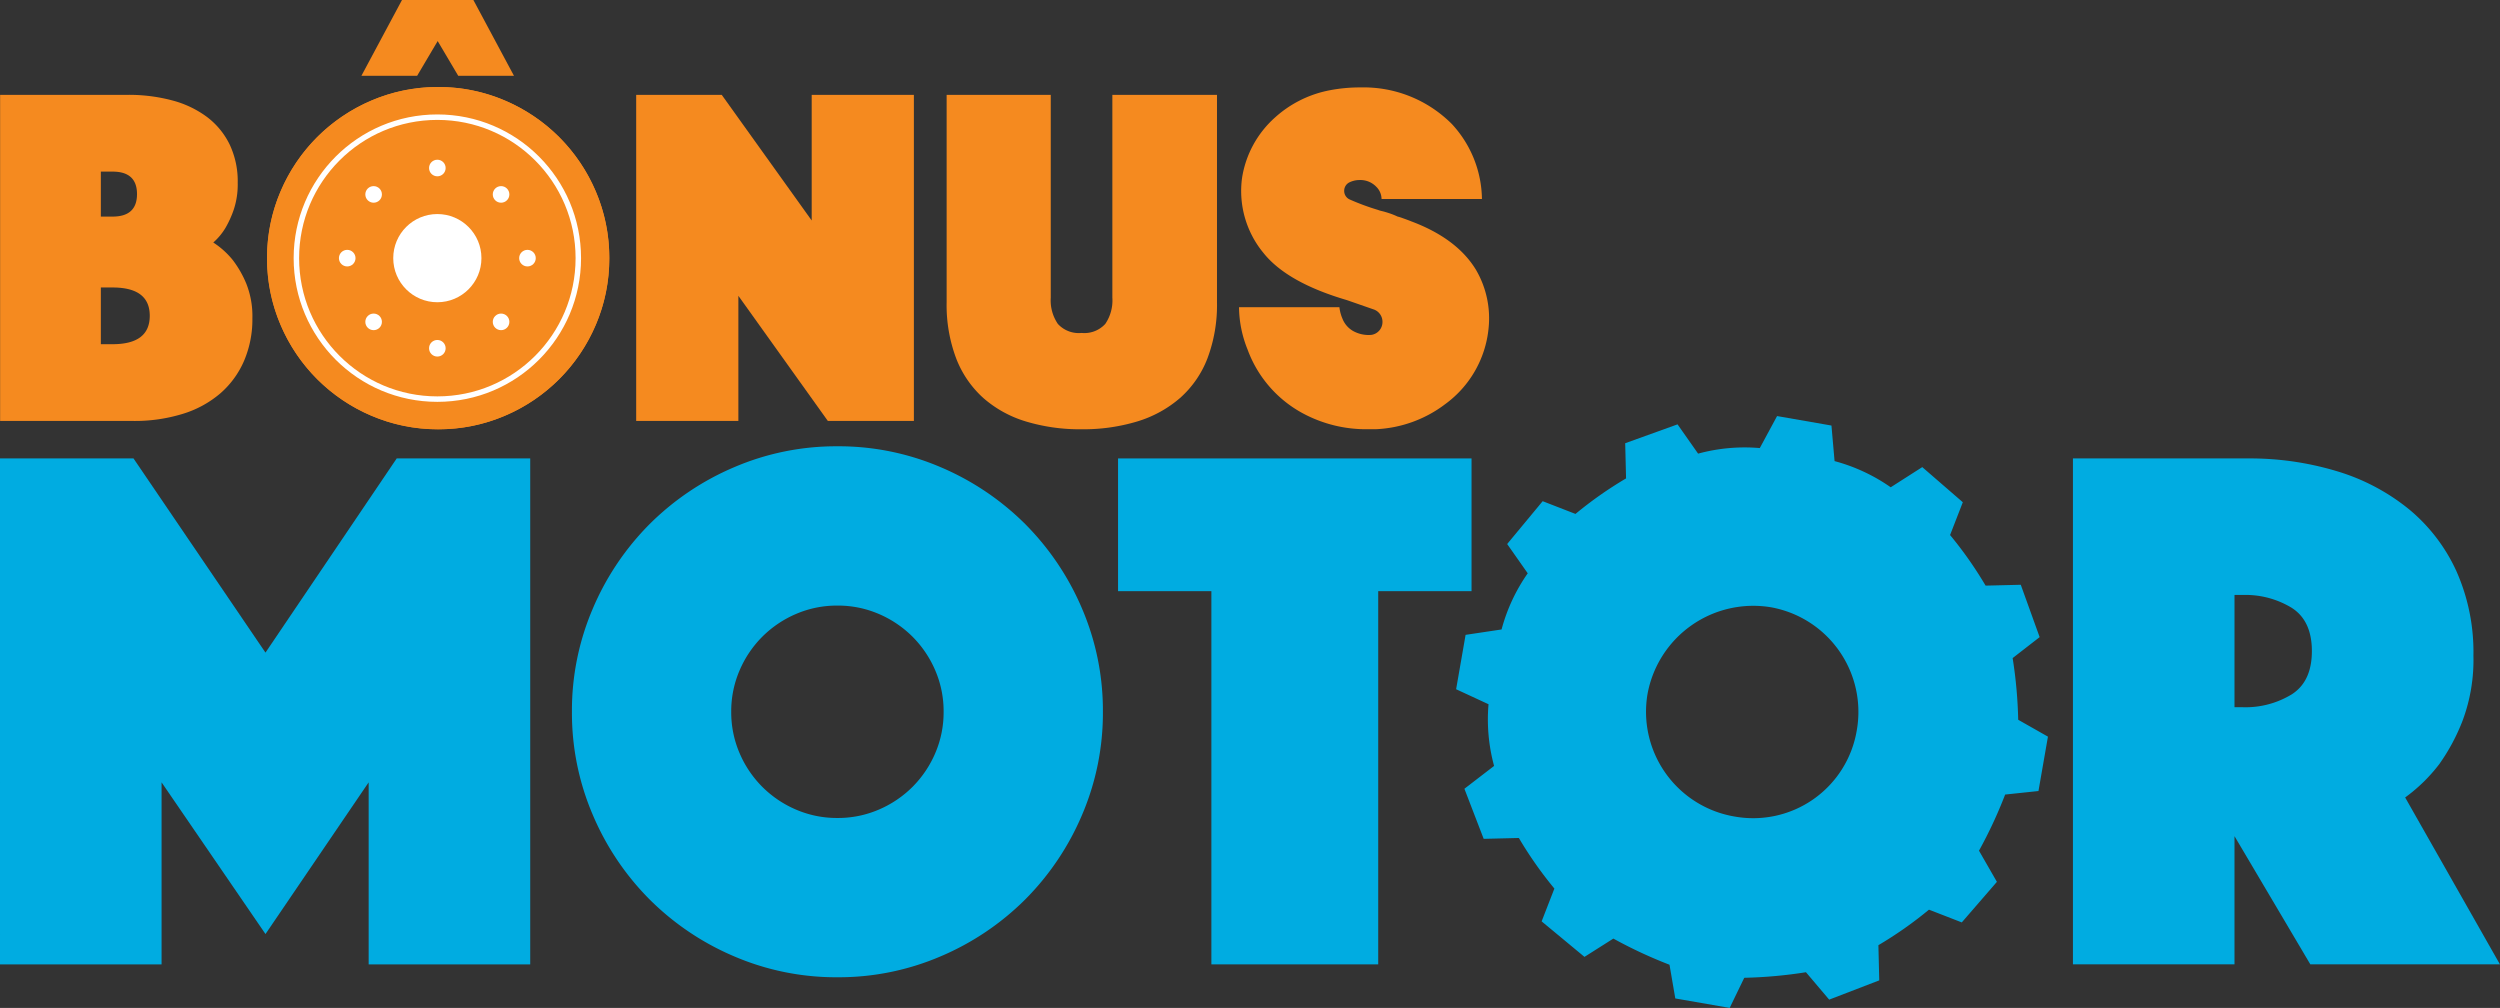
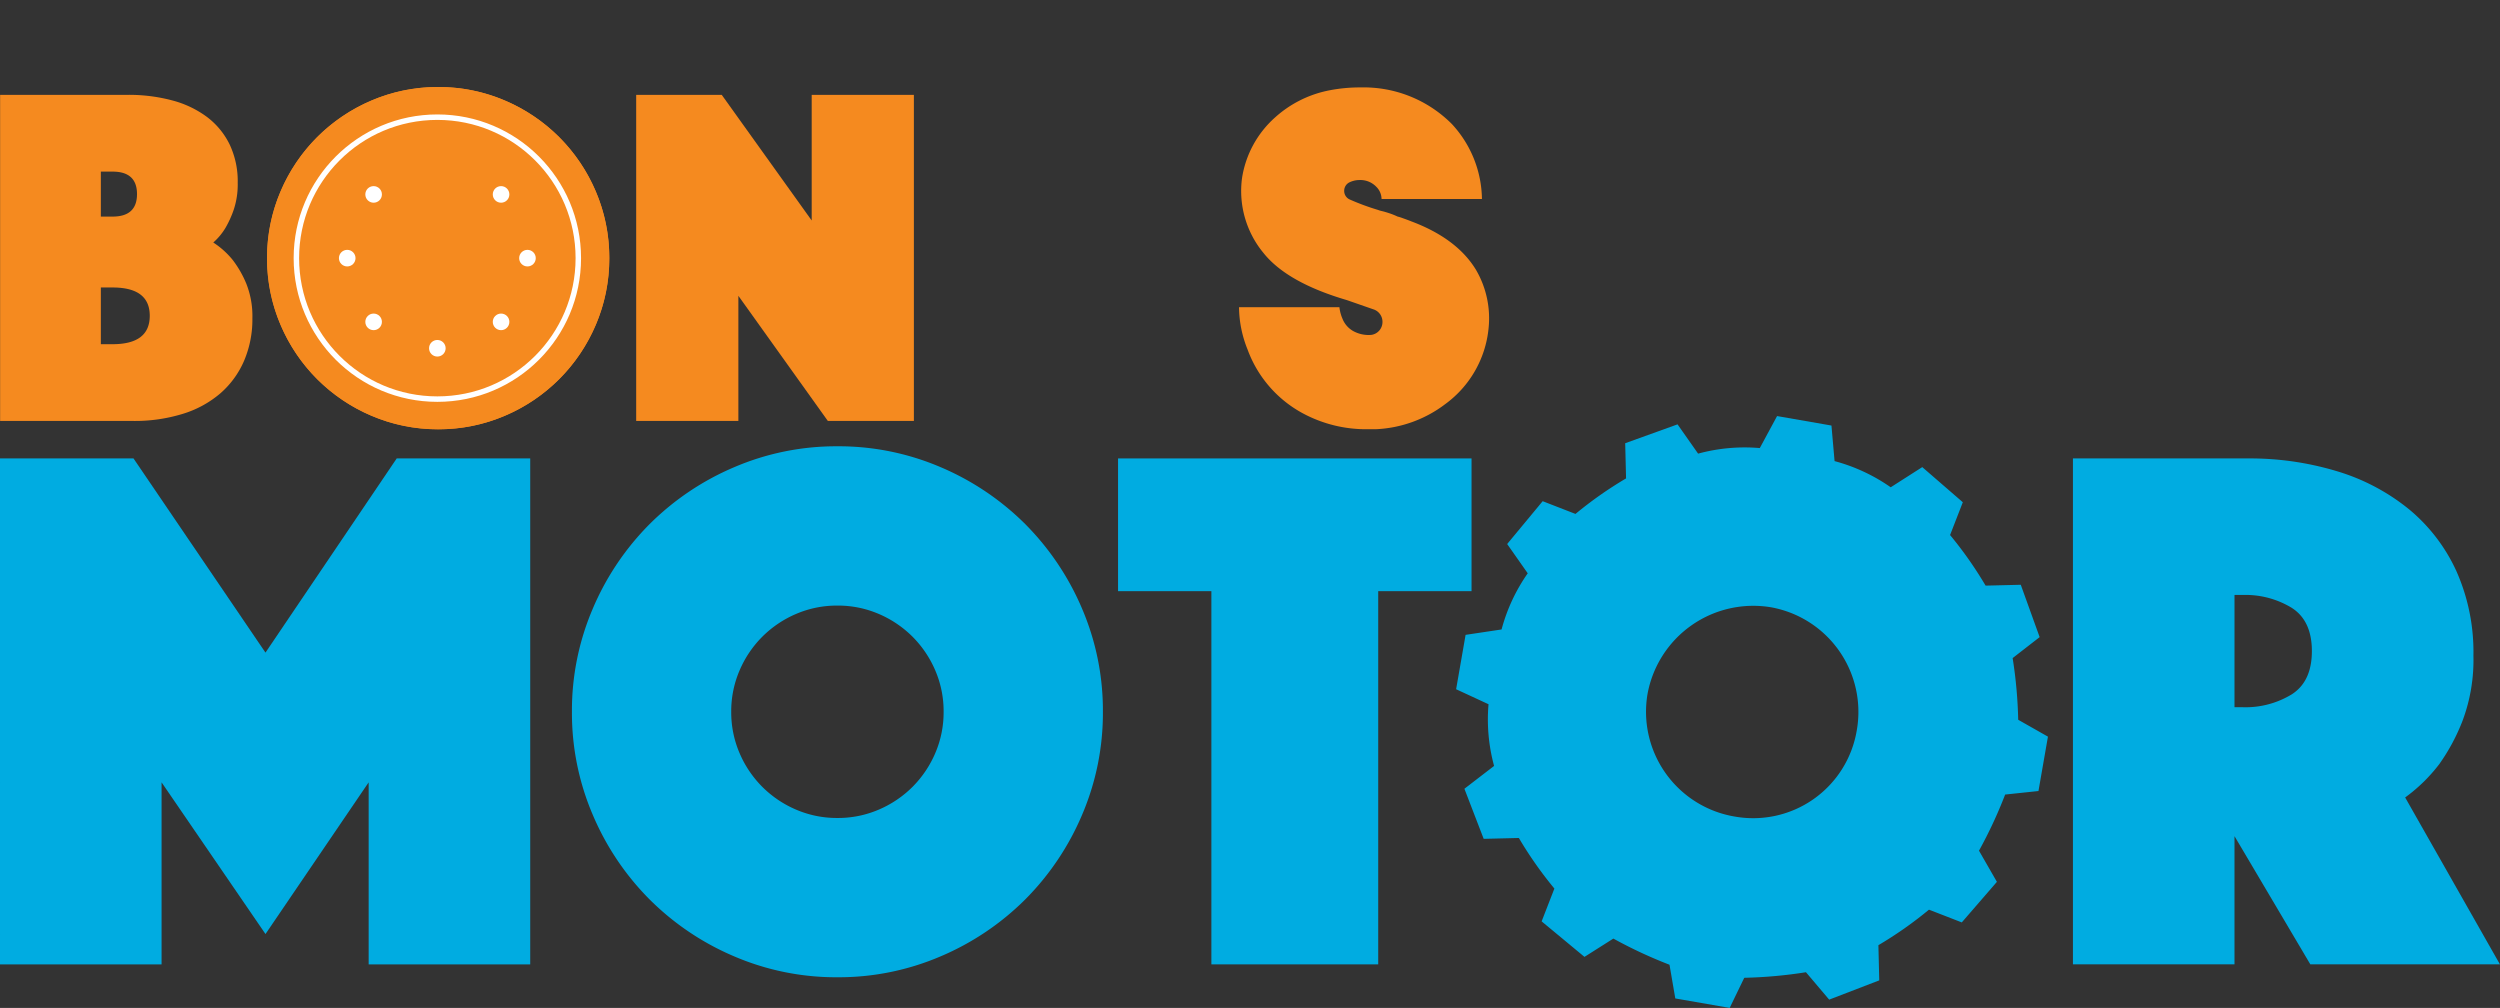
<svg xmlns="http://www.w3.org/2000/svg" width="342.889" height="138.24" viewBox="0 0 342.889 138.24">
  <rect x="0" y="0" width="342.889" height="138.24" fill="#333333" stroke="none" />
  <defs>
    <style>.prefix__cls-1{fill:#f58a1f}.prefix__cls-2{fill:#00ace1}.prefix__cls-4{fill:#fff}</style>
  </defs>
  <g id="prefix__Grupo_1009" data-name="Grupo 1009" transform="translate(-100 -36)">
    <path id="prefix__Caminho_730" d="M356.743-469.983h17.5a22.975 22.975 0 0 1 6.136.771 13.888 13.888 0 0 1 4.761 2.28 10.486 10.486 0 0 1 3.084 3.756 11.776 11.776 0 0 1 1.107 5.264 10.967 10.967 0 0 1-.537 3.655 14.151 14.151 0 0 1-1.139 2.515 8.4 8.4 0 0 1-1.676 2.011 11.376 11.376 0 0 1 2.682 2.415 14.4 14.4 0 0 1 1.844 3.218 12.034 12.034 0 0 1 .838 4.761 14.46 14.46 0 0 1-1.14 5.834 12.44 12.44 0 0 1-3.252 4.459 14.356 14.356 0 0 1-5.164 2.817 22.359 22.359 0 0 1-6.806.972h-18.238zm18.776 13.613q0-3.084-3.352-3.085h-1.609v6.169h1.609q3.351 0 3.352-3.084zm-3.352 20.586q5.094 0 5.1-3.889t-5.1-3.889h-1.609v7.778z" class="prefix__cls-1" data-name="Caminho 730" transform="translate(-256.727 518.992)" />
    <path id="prefix__Caminho_731" d="M415.956-448.248a22.849 22.849 0 0 1 1.844-9.12 23.68 23.68 0 0 1 5.029-7.477 23.685 23.685 0 0 1 7.477-5.029 22.855 22.855 0 0 1 9.12-1.844 22.857 22.857 0 0 1 9.12 1.844 23.7 23.7 0 0 1 7.477 5.029 23.709 23.709 0 0 1 5.029 7.477 22.861 22.861 0 0 1 1.844 9.12 22.854 22.854 0 0 1-1.844 9.119 23.69 23.69 0 0 1-5.029 7.477 23.672 23.672 0 0 1-7.477 5.029 22.857 22.857 0 0 1-9.12 1.844 22.855 22.855 0 0 1-9.12-1.844 23.655 23.655 0 0 1-7.477-5.029 23.662 23.662 0 0 1-5.029-7.477 22.843 22.843 0 0 1-1.844-9.119zm14.082 0a9.114 9.114 0 0 0 .737 3.654 9.474 9.474 0 0 0 2.012 2.984 9.473 9.473 0 0 0 2.984 2.012 9.117 9.117 0 0 0 3.655.738 9.116 9.116 0 0 0 3.654-.738 9.481 9.481 0 0 0 2.985-2.012 9.51 9.51 0 0 0 2.011-2.984 9.124 9.124 0 0 0 .738-3.654 9.134 9.134 0 0 0-.738-3.655 9.523 9.523 0 0 0-2.011-2.984 9.514 9.514 0 0 0-2.985-2.011 9.129 9.129 0 0 0-3.654-.738 9.13 9.13 0 0 0-3.655.738 9.505 9.505 0 0 0-2.984 2.011 9.487 9.487 0 0 0-2.012 2.984 9.124 9.124 0 0 0-.737 3.655z" class="prefix__cls-1" data-name="Caminho 731" transform="translate(-279.328 519.654)" />
-     <path id="prefix__Caminho_732" d="M442.453-491.023h9.79l5.566 10.394h-7.645l-2.817-4.761-2.816 4.761h-7.644z" class="prefix__cls-1" data-name="Caminho 732" transform="translate(-287.317 527.022)" />
    <path id="prefix__Caminho_733" d="M497.836-469.983h11.735l12.338 17.234v-17.234h14.015v44.727h-11.8l-12.272-17.166v17.166h-14.016z" class="prefix__cls-1" data-name="Caminho 733" transform="translate(-310.58 518.992)" />
-     <path id="prefix__Caminho_734" d="M585.208-424.116a25.491 25.491 0 0 1-7.644-1.073 15.72 15.72 0 0 1-5.834-3.218 14.108 14.108 0 0 1-3.722-5.432 20.794 20.794 0 0 1-1.307-7.711v-28.433h14.282v27.829a5.712 5.712 0 0 0 .973 3.588 3.887 3.887 0 0 0 3.252 1.24 3.89 3.89 0 0 0 3.252-1.24 5.721 5.721 0 0 0 .972-3.588v-27.829h14.35v28.433a20.78 20.78 0 0 1-1.308 7.711 13.93 13.93 0 0 1-3.755 5.432 16.049 16.049 0 0 1-5.868 3.218 25.492 25.492 0 0 1-7.643 1.073z" class="prefix__cls-1" data-name="Caminho 734" transform="translate(-336.865 518.992)" />
    <path id="prefix__Caminho_735" d="M356.717-389.333h18.311l18.1 26.633 18-26.633h18.312v69.393h-22.16v-24.969L393.13-324.1l-14.253-20.807v24.969h-22.16z" class="prefix__cls-2" data-name="Caminho 735" transform="translate(-256.717 488.209)" />
    <path id="prefix__Caminho_736" d="M483.585-355.612a35.448 35.448 0 0 1 2.861-14.149 36.738 36.738 0 0 1 7.8-11.6 36.754 36.754 0 0 1 11.6-7.8A35.466 35.466 0 0 1 520-392.026a35.47 35.47 0 0 1 14.149 2.862 36.789 36.789 0 0 1 11.6 7.8 36.8 36.8 0 0 1 7.8 11.6 35.469 35.469 0 0 1 2.861 14.149 35.463 35.463 0 0 1-2.861 14.149 36.754 36.754 0 0 1-7.8 11.6 36.739 36.739 0 0 1-11.6 7.8A35.468 35.468 0 0 1 520-319.2a35.464 35.464 0 0 1-14.15-2.861 36.7 36.7 0 0 1-11.6-7.8 36.7 36.7 0 0 1-7.8-11.6 35.442 35.442 0 0 1-2.865-14.151zm21.848 0a14.15 14.15 0 0 0 1.144 5.67 14.694 14.694 0 0 0 3.121 4.629 14.688 14.688 0 0 0 4.63 3.121 14.135 14.135 0 0 0 5.67 1.145 14.14 14.14 0 0 0 5.67-1.145 14.713 14.713 0 0 0 4.63-3.121 14.754 14.754 0 0 0 3.121-4.629 14.167 14.167 0 0 0 1.144-5.67 14.173 14.173 0 0 0-1.144-5.671 14.774 14.774 0 0 0-3.121-4.629 14.773 14.773 0 0 0-4.63-3.121 14.172 14.172 0 0 0-5.67-1.145 14.166 14.166 0 0 0-5.67 1.145 14.748 14.748 0 0 0-4.63 3.121 14.714 14.714 0 0 0-3.121 4.629 14.155 14.155 0 0 0-1.144 5.671z" class="prefix__cls-2" data-name="Caminho 736" transform="translate(-305.141 489.237)" />
    <path id="prefix__Caminho_737" d="M617.529-371.127h-12.8v-18.206h48.482v18.206h-12.8v51.187h-22.882z" class="prefix__cls-2" data-name="Caminho 737" transform="translate(-351.381 488.209)" />
    <path id="prefix__Caminho_738" d="M816.54-389.333h23.929a41.249 41.249 0 0 1 12.329 1.768 28.7 28.7 0 0 1 9.831 5.2 23.861 23.861 0 0 1 6.5 8.479 27.29 27.29 0 0 1 2.341 11.6 23.821 23.821 0 0 1-1.458 8.843 27.118 27.118 0 0 1-3.225 6.035 22.518 22.518 0 0 1-4.682 4.577l13 22.888H849.1l-10.4-17.582v17.582h-22.16zm22.16 34.124h1.144a12.168 12.168 0 0 0 6.711-1.768q2.756-1.769 2.757-5.93t-2.757-5.93a12.178 12.178 0 0 0-6.711-1.769H838.7z" class="prefix__cls-2" data-name="Caminho 738" transform="translate(-432.225 488.209)" />
    <g id="prefix__Grupo_869" data-name="Grupo 869" transform="translate(269.938 47.991)">
      <path id="prefix__Caminho_739" d="M646.358-442.456q-8.193-2.408-11.428-6.447a13.338 13.338 0 0 1-2.96-10.288 13.985 13.985 0 0 1 4.475-8.27 15.524 15.524 0 0 1 7.228-3.712 21.725 21.725 0 0 1 4.544-.456 17.077 17.077 0 0 1 12.529 5.015 15.4 15.4 0 0 1 4.13 10.288h-13.768a2.393 2.393 0 0 0-.721-1.674 3.028 3.028 0 0 0-2.319-.927 3.165 3.165 0 0 0-1.429.349 1.285 1.285 0 0 0-.655 1.067 1.287 1.287 0 0 0 .708 1.229 32.786 32.786 0 0 0 3.934 1.455 3.276 3.276 0 0 0 .551.163q.413.1 1 .293a10.631 10.631 0 0 1 1.136.456 6.026 6.026 0 0 1 .723.227q.654.229 1.136.424 6.264 2.345 8.881 6.642a13.181 13.181 0 0 1 1.721 8.139 14.619 14.619 0 0 1-5.924 10.283 16.95 16.95 0 0 1-9.569 3.451h-1.1a18.29 18.29 0 0 1-8.812-2.149 16.311 16.311 0 0 1-7.642-8.791 15.865 15.865 0 0 1-1.17-5.8h13.768a5.563 5.563 0 0 0 .413 1.563 3.354 3.354 0 0 0 1.446 1.693 4.373 4.373 0 0 0 2.548.541 1.782 1.782 0 0 0 1.5-1.7 1.8 1.8 0 0 0-1.121-1.758z" class="prefix__cls-1" data-name="Caminho 739" transform="translate(-631.557 471.629)" />
    </g>
    <g id="prefix__Grupo_874" data-name="Grupo 874" transform="translate(136.628 47.936)">
      <circle id="prefix__Elipse_75" cx="23.47" cy="23.47" r="23.47" class="prefix__cls-1" data-name="Elipse 75" />
      <circle id="prefix__Elipse_76" cx="19.335" cy="19.335" r="19.335" data-name="Elipse 76" transform="translate(4.022 4.135)" fill="none" stroke="#fff" stroke-miterlimit="10" stroke-width=".75" />
-       <circle id="prefix__Elipse_77" cx="6.048" cy="6.048" r="6.048" class="prefix__cls-4" data-name="Elipse 77" transform="translate(17.308 17.422)" />
      <g id="prefix__Grupo_870" data-name="Grupo 870" transform="translate(22.218 9.971)">
-         <circle id="prefix__Elipse_78" cx="1.138" cy="1.138" r="1.138" class="prefix__cls-4" data-name="Elipse 78" />
        <circle id="prefix__Elipse_79" cx="1.138" cy="1.138" r="1.138" class="prefix__cls-4" data-name="Elipse 79" transform="translate(0 24.721)" />
      </g>
      <g id="prefix__Grupo_871" data-name="Grupo 871" transform="translate(9.857 22.332)">
        <circle id="prefix__Elipse_80" cx="1.138" cy="1.138" r="1.138" class="prefix__cls-4" data-name="Elipse 80" transform="translate(24.721)" />
        <circle id="prefix__Elipse_81" cx="1.138" cy="1.138" r="1.138" class="prefix__cls-4" data-name="Elipse 81" />
      </g>
      <g id="prefix__Grupo_872" data-name="Grupo 872" transform="translate(13.478 13.591)">
        <circle id="prefix__Elipse_82" cx="1.138" cy="1.138" r="1.138" class="prefix__cls-4" data-name="Elipse 82" transform="translate(17.481)" />
        <circle id="prefix__Elipse_83" cx="1.138" cy="1.138" r="1.138" class="prefix__cls-4" data-name="Elipse 83" transform="translate(0 17.481)" />
      </g>
      <g id="prefix__Grupo_873" data-name="Grupo 873" transform="translate(13.478 13.591)">
        <circle id="prefix__Elipse_84" cx="1.138" cy="1.138" r="1.138" class="prefix__cls-4" data-name="Elipse 84" transform="translate(17.481 17.481)" />
        <circle id="prefix__Elipse_85" cx="1.138" cy="1.138" r="1.138" class="prefix__cls-4" data-name="Elipse 85" />
      </g>
    </g>
    <g id="prefix__Grupo_875" data-name="Grupo 875" transform="translate(299.711 93.064)">
      <path id="prefix__Caminho_740" d="M749.21-386.913l-1.747 4.5a53.761 53.761 0 0 1 4.872 6.938l4.825-.117 2.589 7.179-3.705 2.875a62.3 62.3 0 0 1 .763 8.461l4.079 2.315-1.3 7.459-4.569.483a62.287 62.287 0 0 1-3.588 7.7l2.456 4.272-4.816 5.564-4.5-1.747a53.755 53.755 0 0 1-6.937 4.872l.117 4.825-6.868 2.643-3.186-3.76a62.327 62.327 0 0 1-8.461.763l-2 4.133-7.459-1.3-.794-4.623a62.275 62.275 0 0 1-7.7-3.588l-3.962 2.51-5.875-4.87 1.747-4.5a53.7 53.7 0 0 1-4.872-6.937l-4.825.117-2.643-6.868 4.071-3.132a24.335 24.335 0 0 1-.763-8.461l-4.445-2.058 1.3-7.459 4.934-.74a24.342 24.342 0 0 1 3.588-7.7l-2.821-4.017 4.87-5.875 4.5 1.747a53.728 53.728 0 0 1 6.937-4.872l-.118-4.825 7.179-2.589 2.821 4.017a24.338 24.338 0 0 1 8.461-.763l2.369-4.39 7.459 1.3.428 4.879a24.36 24.36 0 0 1 7.7 3.588l4.327-2.766zM722.932-372.5a14.576 14.576 0 0 1 11.723 16.938 14.4 14.4 0 0 1-16.74 11.758 14.576 14.576 0 0 1-11.955-16.774 14.747 14.747 0 0 1 16.972-11.922z" data-name="Caminho 740" transform="translate(-679.71 398.733)" fill-rule="evenodd" fill="#00ace1" />
    </g>
  </g>
</svg>